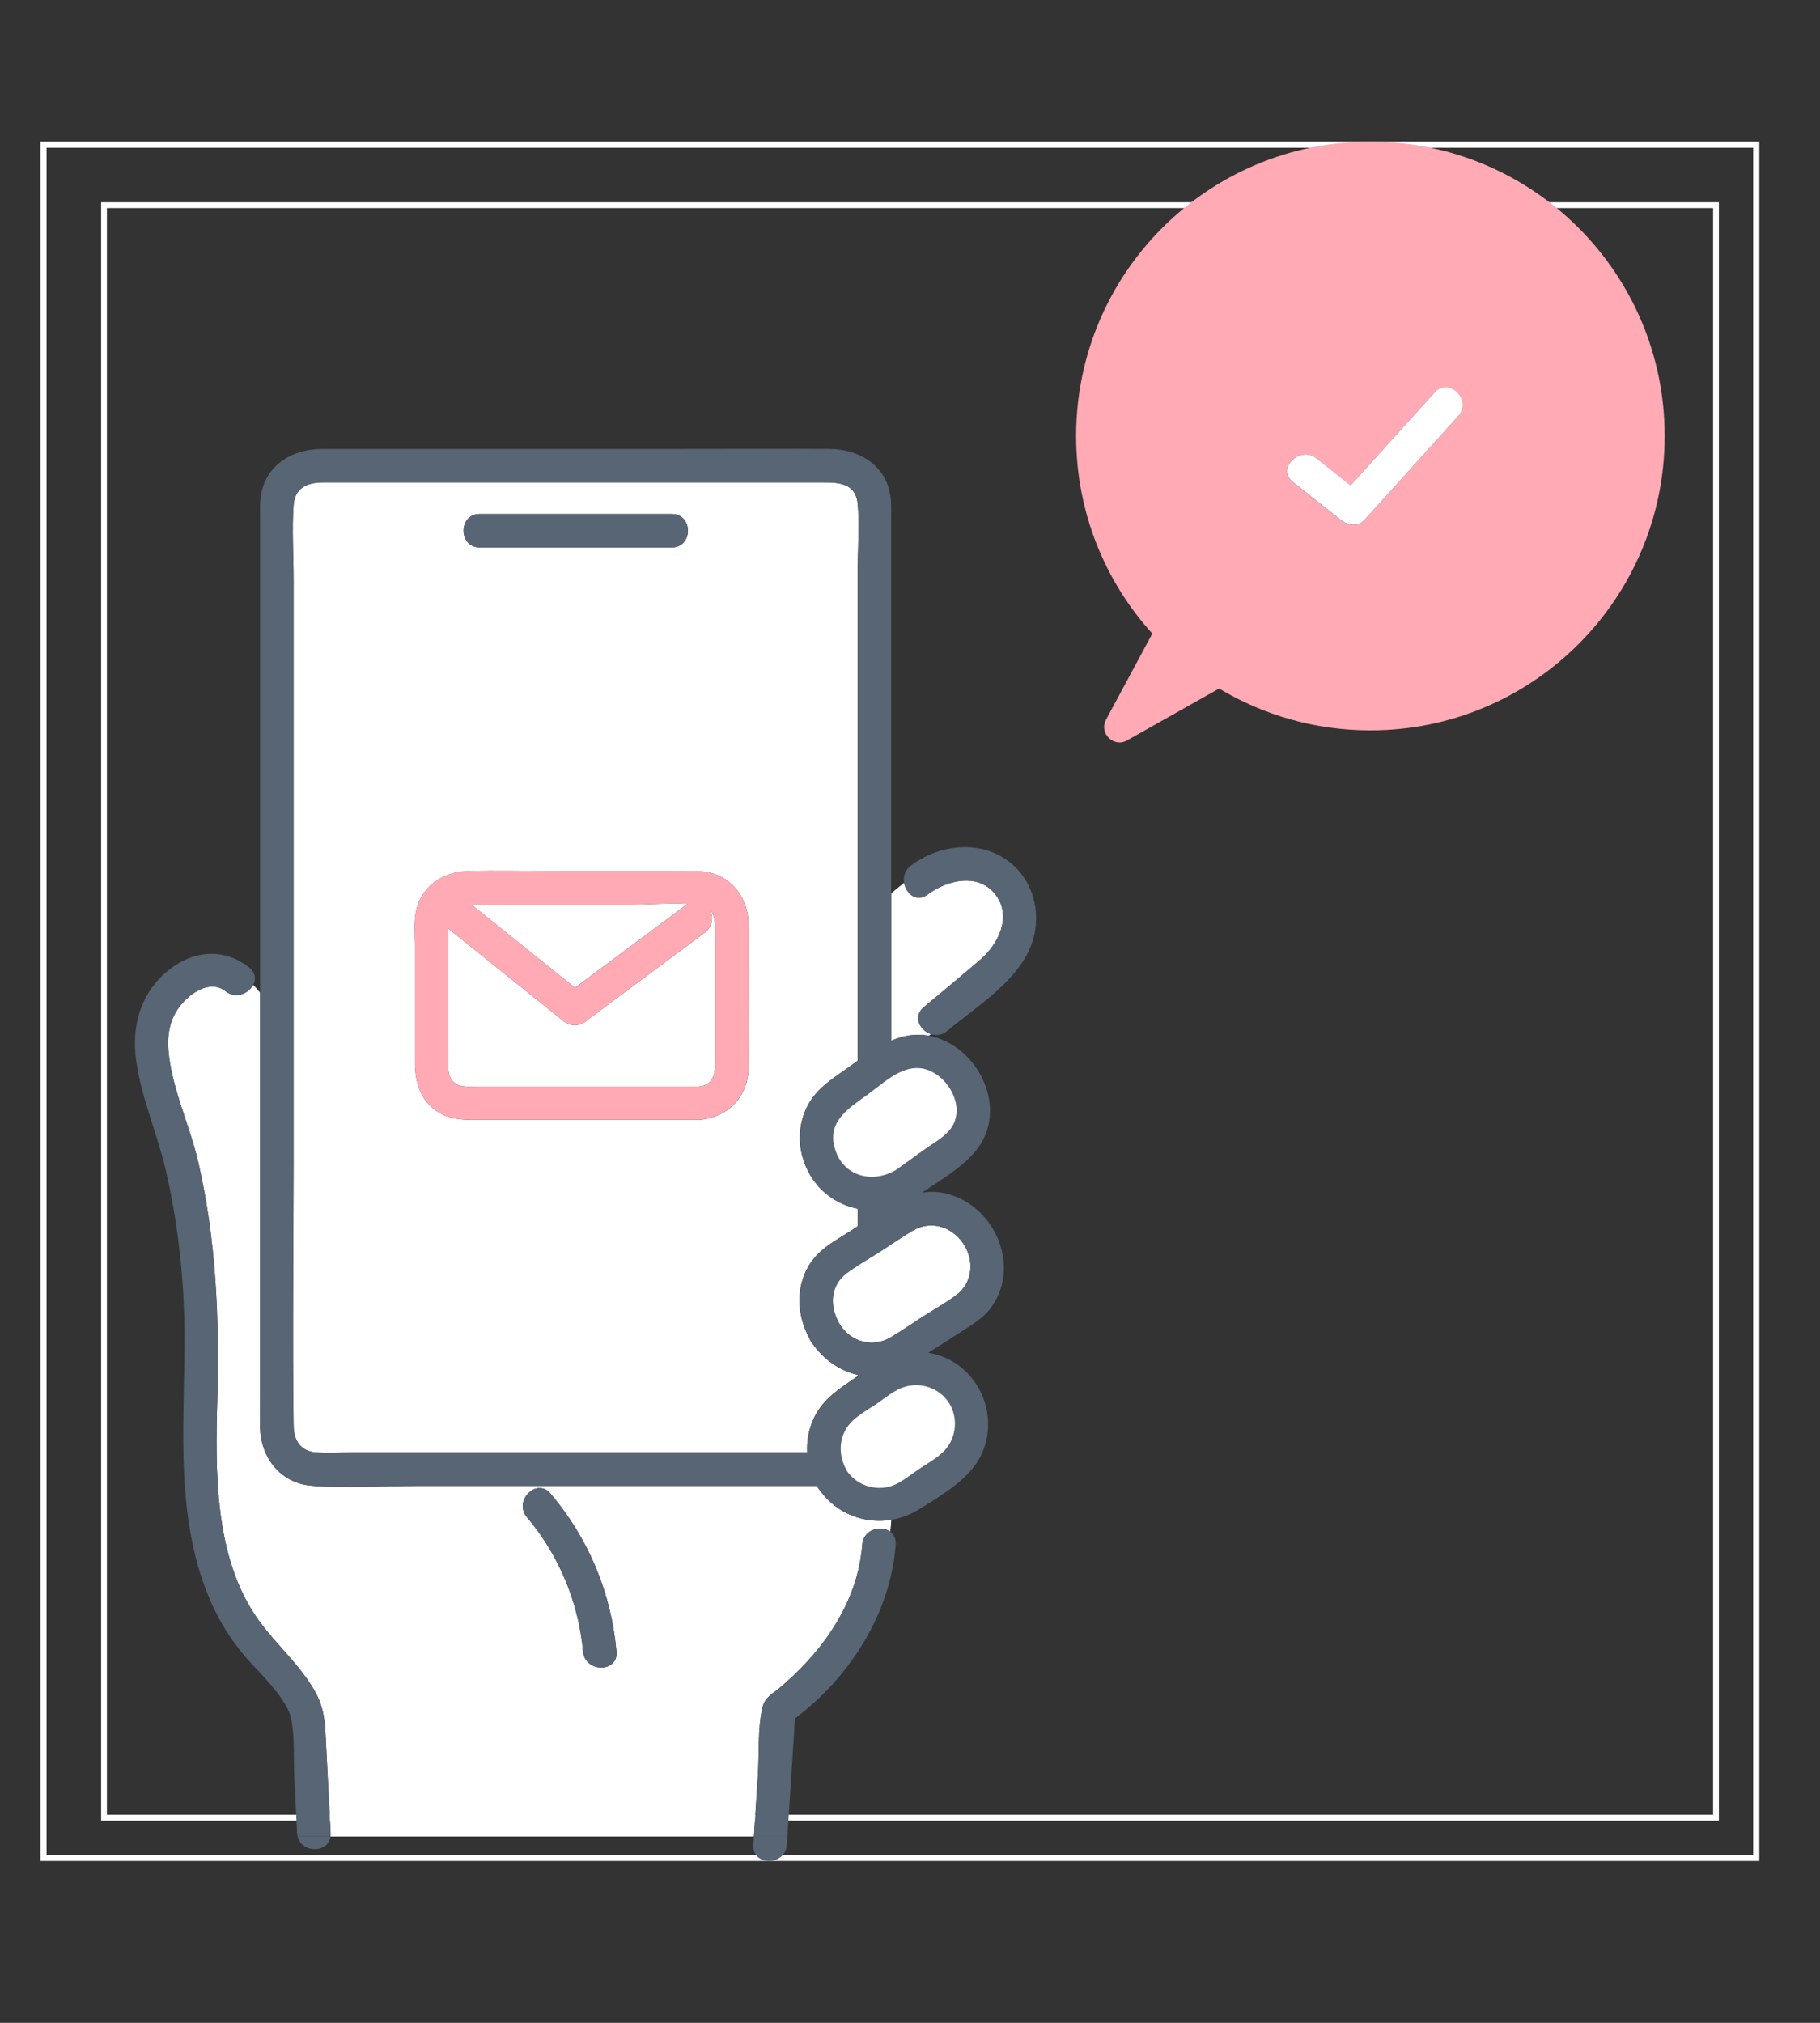
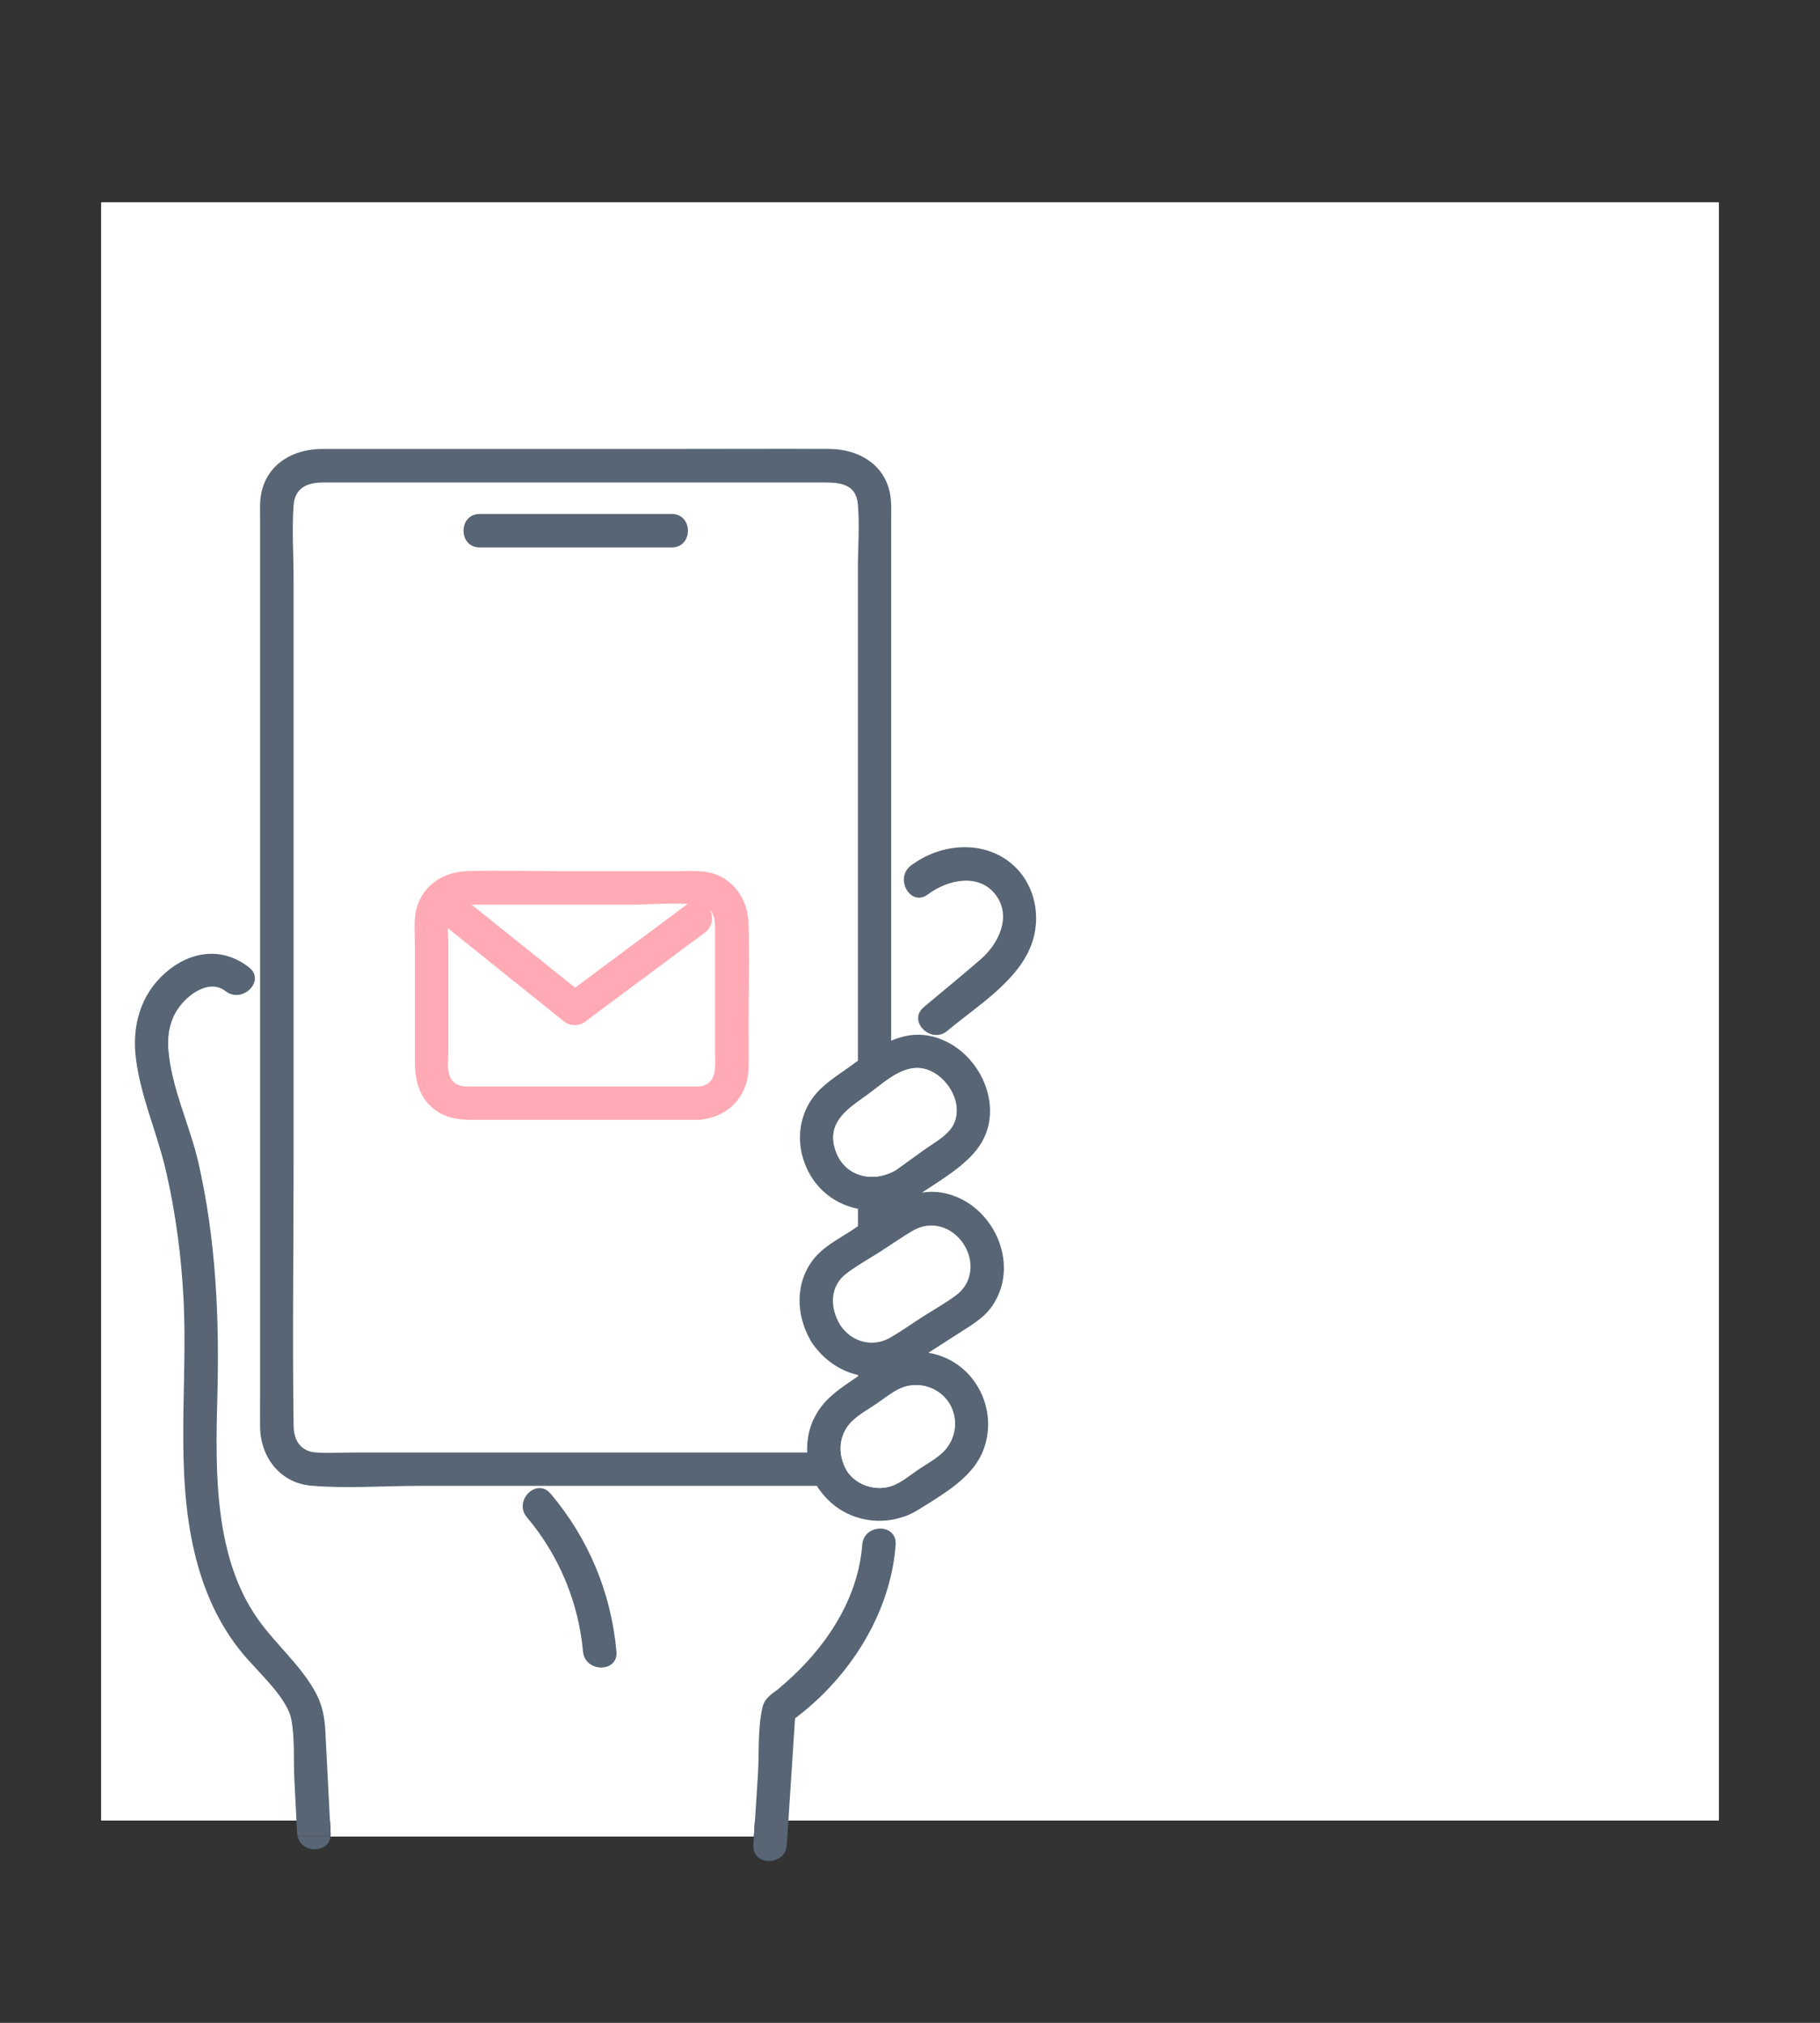
<svg xmlns="http://www.w3.org/2000/svg" width="90" height="100" viewBox="0 0 90 100" fill="none">
  <rect x="0" y="0" width="90" height="100" fill="#333333" stroke="none" />
-   <path d="M84.714 10.286V89.714H5.286V10.286H84.714ZM85 10H5V90H85V10Z" fill="white" />
+   <path d="M84.714 10.286V89.714H5.286H84.714ZM85 10H5V90H85V10Z" fill="white" />
  <g clip-path="url(#clip0_50_239)">
-     <path d="M86.696 7.304V91.696H2.304V7.304H86.696ZM87 7H2V92H87V7Z" fill="white" />
    <path d="M45.933 51.203L46.03 51.121C45.487 50.939 45.125 50.256 45.678 49.791C46.616 49.002 47.569 48.228 48.495 47.424C49.36 46.674 50.034 45.341 49.263 44.273C48.428 43.116 46.844 43.492 45.881 44.218C45.332 44.631 44.797 44.181 44.709 43.641L44.075 44.154V51.449C44.661 51.2 45.274 51.082 45.936 51.203H45.933Z" fill="white" />
    <path d="M37.706 84.398C37.821 83.907 38.249 83.694 38.465 83.515C38.99 83.075 39.491 82.608 39.953 82.1C41.404 80.51 42.481 78.537 42.639 76.36C42.694 75.601 43.562 75.385 44.02 75.716C44.048 75.522 44.066 75.328 44.075 75.133C42.758 75.349 41.382 74.836 40.557 73.692C40.523 73.652 40.49 73.61 40.459 73.558C40.438 73.525 40.42 73.491 40.402 73.455H20.651C18.912 73.455 17.109 73.597 15.372 73.443C13.845 73.306 12.886 72.028 12.862 70.562C12.853 70.055 12.862 69.545 12.862 69.038V49.072C12.755 48.938 12.64 48.808 12.522 48.686C12.297 49.117 11.657 49.4 11.15 48.999C10.47 48.465 9.607 48.975 9.104 49.5C8.454 50.174 8.251 51.012 8.329 51.925C8.487 53.817 9.386 55.623 9.808 57.466C10.691 61.321 10.852 65.228 10.746 69.168C10.646 72.76 10.588 77.022 12.783 80.088C13.645 81.29 14.805 82.273 15.548 83.567C15.961 84.286 16.058 84.921 16.098 85.716C16.183 87.352 16.265 88.989 16.35 90.625C16.35 90.683 16.35 90.737 16.344 90.792H37.281C37.348 89.787 37.412 88.782 37.478 87.777C37.548 86.7 37.46 85.458 37.706 84.402V84.398ZM28.833 81.642C28.611 79.201 27.637 76.876 26.058 75.006C25.375 74.198 26.541 73.024 27.227 73.837C29.112 76.069 30.223 78.734 30.487 81.645C30.584 82.708 28.93 82.695 28.833 81.645V81.642Z" fill="white" />
-     <path d="M67.769 7C59.73 7 53.215 13.515 53.215 21.553C53.215 25.314 54.642 28.742 56.983 31.322C56.221 32.74 55.459 34.157 54.694 35.578C54.333 36.249 55.073 36.975 55.735 36.601C57.253 35.748 58.768 34.892 60.286 34.039C62.471 35.35 65.031 36.106 67.766 36.106C75.804 36.106 82.319 29.592 82.319 21.553C82.319 13.515 75.807 7 67.769 7ZM72.104 20.576C70.558 22.285 69.013 23.994 67.468 25.706C67.14 26.067 66.636 25.973 66.299 25.706C65.51 25.081 64.721 24.455 63.932 23.833C63.097 23.171 64.275 22.009 65.1 22.664C65.662 23.11 66.224 23.554 66.785 24C68.166 22.47 69.551 20.94 70.932 19.41C71.648 18.618 72.814 19.793 72.101 20.579L72.104 20.576Z" fill="#FFAAB4" />
    <path d="M70.935 19.407C69.554 20.937 68.169 22.467 66.788 23.997C66.227 23.551 65.665 23.108 65.103 22.661C64.278 22.009 63.1 23.171 63.935 23.83C64.724 24.455 65.513 25.081 66.302 25.703C66.639 25.97 67.146 26.064 67.471 25.703C69.016 23.994 70.562 22.285 72.107 20.573C72.82 19.783 71.651 18.612 70.938 19.404L70.935 19.407Z" fill="white" />
-     <path d="M42.42 68.03V67.969C41.516 67.766 40.715 67.195 40.183 66.43C40.159 66.4 40.138 66.37 40.116 66.336C40.092 66.3 40.074 66.263 40.056 66.227C39.358 64.982 39.306 63.419 40.211 62.256C40.687 61.643 41.413 61.267 42.056 60.854C42.175 60.778 42.296 60.696 42.417 60.614V59.752C41.136 59.5 40.035 58.571 39.658 57.102C39.415 56.151 39.585 55.113 40.15 54.309C40.623 53.635 41.343 53.21 41.999 52.733C42.138 52.633 42.275 52.533 42.414 52.432V28.104C42.414 27.06 42.502 25.97 42.414 24.926C42.326 23.888 41.486 23.845 40.696 23.845H15.982C15.233 23.845 14.583 24.082 14.516 24.971C14.428 26.186 14.516 27.439 14.516 28.657V57.457C14.516 61.795 14.456 66.136 14.516 70.474C14.525 71.181 14.844 71.749 15.643 71.8C16.256 71.84 16.884 71.8 17.5 71.8H39.913C39.886 71.245 39.983 70.683 40.223 70.152C40.605 69.308 41.276 68.801 42.02 68.297C42.153 68.206 42.284 68.118 42.414 68.027L42.42 68.03ZM23.721 25.409H33.219C34.285 25.409 34.285 27.063 33.219 27.063H23.721C22.655 27.063 22.655 25.409 23.721 25.409ZM37.017 52.858C36.965 54.215 36.042 55.174 34.737 55.344C34.676 55.356 34.61 55.365 34.54 55.365C34.5 55.365 34.461 55.365 34.421 55.365H23.557C22.846 55.365 22.188 55.338 21.571 54.91C20.758 54.342 20.521 53.462 20.521 52.527V46.789C20.521 46.182 20.445 45.484 20.609 44.889C20.922 43.757 21.945 43.107 23.074 43.07C24.586 43.022 26.11 43.07 27.621 43.07H33.544C33.948 43.07 34.361 43.046 34.764 43.086C36.109 43.216 36.971 44.321 37.017 45.623C37.078 47.375 37.017 49.136 37.017 50.887C37.017 51.543 37.041 52.202 37.017 52.858Z" fill="white" />
    <path d="M49.809 42.53C48.367 41.51 46.41 41.765 45.046 42.788C44.746 43.013 44.658 43.341 44.709 43.641C44.797 44.181 45.335 44.628 45.881 44.218C46.847 43.492 48.428 43.119 49.263 44.273C50.034 45.341 49.363 46.674 48.495 47.424C47.569 48.228 46.616 49.002 45.678 49.791C45.125 50.256 45.487 50.939 46.03 51.121C46.288 51.206 46.586 51.182 46.847 50.96C48.316 49.725 50.453 48.447 51.06 46.531C51.522 45.077 51.069 43.426 49.806 42.53H49.809Z" fill="#576574" />
    <path d="M23.721 27.063H33.219C34.285 27.063 34.285 25.409 33.219 25.409H23.721C22.655 25.409 22.655 27.063 23.721 27.063Z" fill="#576574" />
    <path d="M45.144 60.832C44.603 61.148 44.087 61.512 43.562 61.849C43.006 62.208 42.408 62.535 41.877 62.933C41.015 63.577 41.021 64.63 41.543 65.498C42.099 66.345 43.152 66.627 44.02 66.124C44.561 65.808 45.077 65.444 45.602 65.107C46.157 64.748 46.755 64.421 47.287 64.023C48.112 63.407 48.194 62.292 47.621 61.458C47.047 60.623 46.027 60.319 45.144 60.832Z" fill="white" />
    <path d="M49.081 64.536C50.517 62.411 49.032 59.372 46.57 58.959C46.233 58.902 45.909 58.908 45.59 58.959C46.646 58.255 47.961 57.499 48.559 56.449C49.567 54.679 48.547 52.35 46.804 51.495C46.504 51.346 46.212 51.252 45.93 51.2C45.268 51.079 44.655 51.197 44.069 51.446V44.151V25.694C44.069 25.29 44.09 24.88 44.026 24.483C43.778 22.953 42.445 22.2 41.015 22.194C38.65 22.182 36.285 22.194 33.92 22.194H15.937C14.531 22.194 13.232 22.898 12.922 24.376C12.835 24.792 12.862 25.226 12.862 25.648V49.072V69.038C12.862 69.545 12.853 70.055 12.862 70.562C12.886 72.028 13.845 73.306 15.372 73.443C17.106 73.597 18.912 73.455 20.651 73.455H40.402C40.417 73.488 40.438 73.522 40.459 73.558C40.49 73.607 40.52 73.652 40.557 73.692C41.382 74.836 42.758 75.349 44.075 75.134C44.549 75.055 45.013 74.888 45.441 74.618C46.567 73.91 47.982 73.118 48.55 71.867C49.418 69.949 48.413 67.623 46.391 66.989C46.227 66.937 46.066 66.901 45.909 66.876L47.411 65.911C48.025 65.516 48.662 65.158 49.081 64.539V64.536ZM45.924 52.906C47.014 53.328 47.797 54.879 46.959 55.875C46.628 56.267 46.072 56.567 45.66 56.868C45.21 57.193 44.761 57.514 44.315 57.839C43.107 58.546 41.601 58.127 41.261 56.661C40.963 55.389 42.017 54.758 42.906 54.117C43.765 53.498 44.773 52.457 45.93 52.906H45.924ZM40.229 70.158C39.989 70.689 39.889 71.251 39.919 71.806H17.503C16.89 71.806 16.259 71.846 15.646 71.806C14.847 71.755 14.528 71.187 14.519 70.48C14.459 66.142 14.519 61.801 14.519 57.463V28.663C14.519 27.445 14.431 26.192 14.519 24.977C14.586 24.088 15.233 23.851 15.986 23.851H40.705C41.495 23.851 42.333 23.894 42.424 24.932C42.512 25.976 42.424 27.066 42.424 28.11V52.439C42.284 52.539 42.144 52.639 42.008 52.739C41.352 53.213 40.633 53.641 40.159 54.315C39.591 55.119 39.424 56.154 39.667 57.108C40.044 58.577 41.145 59.503 42.427 59.758V60.62C42.305 60.702 42.184 60.784 42.065 60.86C41.422 61.273 40.696 61.649 40.22 62.262C39.312 63.425 39.364 64.991 40.065 66.233C40.083 66.269 40.101 66.306 40.126 66.342C40.147 66.376 40.168 66.409 40.192 66.436C40.727 67.201 41.525 67.772 42.43 67.975V68.036C42.299 68.124 42.166 68.215 42.035 68.306C41.294 68.81 40.62 69.317 40.238 70.161L40.229 70.158ZM46.892 69.302C47.39 70.025 47.317 71.023 46.734 71.676C46.382 72.07 45.845 72.35 45.411 72.644C45.016 72.911 44.609 73.257 44.163 73.434C43.365 73.749 42.363 73.452 41.886 72.726C41.391 71.9 41.452 70.865 42.199 70.198C42.548 69.885 42.982 69.648 43.365 69.384C43.787 69.099 44.227 68.719 44.715 68.561C45.511 68.306 46.413 68.607 46.889 69.299L46.892 69.302ZM45.605 65.11C45.08 65.447 44.564 65.814 44.023 66.127C43.155 66.63 42.105 66.351 41.546 65.501C41.024 64.633 41.018 63.577 41.88 62.936C42.411 62.541 43.006 62.211 43.565 61.852C44.09 61.515 44.606 61.148 45.147 60.835C46.03 60.322 47.047 60.623 47.624 61.461C48.197 62.295 48.115 63.41 47.29 64.026C46.759 64.421 46.164 64.751 45.605 65.11Z" fill="#576574" />
    <path d="M44.719 68.561C44.23 68.719 43.787 69.096 43.368 69.384C42.982 69.645 42.548 69.885 42.202 70.198C41.458 70.865 41.395 71.9 41.889 72.726C42.363 73.449 43.365 73.746 44.166 73.433C44.615 73.257 45.019 72.911 45.414 72.644C45.845 72.35 46.382 72.07 46.737 71.676C47.32 71.023 47.39 70.024 46.895 69.302C46.419 68.61 45.52 68.309 44.722 68.564L44.719 68.561Z" fill="white" />
    <path d="M44.02 75.716C43.565 75.385 42.697 75.601 42.639 76.36C42.478 78.537 41.401 80.51 39.953 82.1C39.491 82.608 38.99 83.078 38.465 83.515C38.249 83.694 37.821 83.907 37.706 84.399C37.46 85.452 37.548 86.697 37.478 87.774C37.412 88.779 37.348 89.784 37.281 90.789H38.935C39.063 88.843 39.191 86.894 39.315 84.948C42.02 82.92 44.045 79.745 44.291 76.36C44.312 76.059 44.196 75.847 44.017 75.716H44.02Z" fill="#576574" />
    <path d="M37.281 90.789C37.272 90.928 37.263 91.065 37.254 91.205C37.184 92.267 38.838 92.264 38.908 91.205C38.917 91.065 38.926 90.928 38.935 90.789H37.281Z" fill="#576574" />
    <path d="M41.255 56.661C41.595 58.127 43.1 58.55 44.309 57.839C44.758 57.514 45.207 57.193 45.654 56.868C46.066 56.57 46.622 56.27 46.953 55.875C47.794 54.879 47.008 53.328 45.918 52.906C44.761 52.46 43.753 53.498 42.894 54.117C42.008 54.758 40.954 55.386 41.249 56.661H41.255Z" fill="white" />
    <path d="M16.098 85.713C16.058 84.918 15.961 84.283 15.548 83.564C14.808 82.27 13.645 81.29 12.783 80.085C10.588 77.022 10.649 72.76 10.746 69.165C10.855 65.225 10.691 61.318 9.808 57.463C9.386 55.62 8.487 53.814 8.329 51.922C8.254 51.006 8.457 50.171 9.104 49.497C9.607 48.972 10.47 48.462 11.15 48.996C11.657 49.397 12.297 49.111 12.522 48.683C12.665 48.413 12.643 48.082 12.318 47.827C10.995 46.786 9.407 47.008 8.172 48.097C6.918 49.203 6.511 50.775 6.727 52.387C6.979 54.278 7.786 56.048 8.211 57.9C8.691 59.998 8.973 62.132 9.079 64.281C9.286 68.44 8.648 72.669 9.623 76.767C10.057 78.597 10.807 80.312 12.012 81.76C12.762 82.662 14.194 83.919 14.404 84.994C14.586 85.929 14.507 86.991 14.556 87.941C14.601 88.834 14.647 89.723 14.692 90.616C14.692 90.673 14.704 90.728 14.717 90.783H16.341C16.347 90.731 16.35 90.676 16.347 90.616C16.262 88.98 16.18 87.343 16.095 85.707L16.098 85.713Z" fill="#576574" />
    <path d="M14.72 90.789C14.917 91.627 16.231 91.633 16.344 90.789H14.72Z" fill="#576574" />
    <path d="M27.224 73.837C26.538 73.024 25.372 74.199 26.055 75.006C27.637 76.879 28.608 79.204 28.83 81.642C28.924 82.693 30.581 82.705 30.484 81.642C30.22 78.734 29.109 76.069 27.224 73.834V73.837Z" fill="#576574" />
-     <path d="M35.362 48.972V46.17C35.362 45.721 35.372 45.259 35.111 44.98C35.281 45.332 35.253 45.809 34.855 46.103C32.946 47.524 31.034 48.944 29.124 50.365C29.109 50.377 29.094 50.383 29.082 50.396C28.787 50.687 28.286 50.815 27.876 50.484C26.003 48.981 24.127 47.475 22.254 45.972C22.212 45.939 22.178 45.906 22.145 45.869C22.145 46.146 22.172 46.431 22.172 46.665V51.95C22.172 52.408 22.057 53.112 22.412 53.471C22.728 53.786 23.229 53.711 23.633 53.711H34.537C35.499 53.647 35.359 52.681 35.359 52.005V48.972H35.362Z" fill="white" />
-     <path d="M28.435 48.826C30.293 47.445 32.151 46.064 34.005 44.682C33.046 44.634 32.041 44.722 31.094 44.722H23.514C23.441 44.722 23.368 44.722 23.296 44.722C23.335 44.746 23.378 44.77 23.417 44.804C25.09 46.146 26.759 47.487 28.432 48.826H28.435Z" fill="white" />
    <path d="M37.014 45.62C36.968 44.318 36.106 43.216 34.761 43.083C34.358 43.043 33.945 43.067 33.541 43.067H27.618C26.107 43.067 24.583 43.019 23.071 43.067C21.942 43.104 20.919 43.753 20.606 44.886C20.442 45.481 20.518 46.179 20.518 46.786V52.524C20.518 53.459 20.758 54.339 21.568 54.907C22.184 55.338 22.846 55.362 23.554 55.362H34.418C34.455 55.362 34.494 55.362 34.537 55.362C34.607 55.362 34.673 55.353 34.734 55.341C36.036 55.171 36.959 54.212 37.014 52.855C37.038 52.199 37.014 51.54 37.014 50.884C37.014 49.133 37.075 47.369 37.014 45.62ZM23.517 44.722H31.097C32.044 44.722 33.046 44.634 34.009 44.682C32.151 46.064 30.293 47.445 28.438 48.826C26.765 47.484 25.096 46.142 23.423 44.804C23.384 44.773 23.344 44.746 23.302 44.722C23.375 44.722 23.447 44.722 23.52 44.722H23.517ZM34.537 53.711H23.633C23.226 53.711 22.725 53.783 22.412 53.471C22.054 53.112 22.172 52.408 22.172 51.95V46.665C22.172 46.431 22.142 46.149 22.145 45.869C22.175 45.906 22.212 45.939 22.254 45.972C24.127 47.475 26.003 48.981 27.876 50.484C28.289 50.815 28.79 50.687 29.082 50.396C29.097 50.386 29.112 50.377 29.124 50.365C31.034 48.944 32.946 47.524 34.855 46.103C35.253 45.809 35.281 45.332 35.111 44.98C35.375 45.259 35.362 45.724 35.362 46.17V52.005C35.362 52.681 35.499 53.647 34.54 53.711H34.537Z" fill="#FFAAB4" />
  </g>
  <defs>
    <clipPath id="clip0_50_239">
      <rect width="85" height="85" fill="white" transform="translate(2 7)" />
    </clipPath>
  </defs>
</svg>